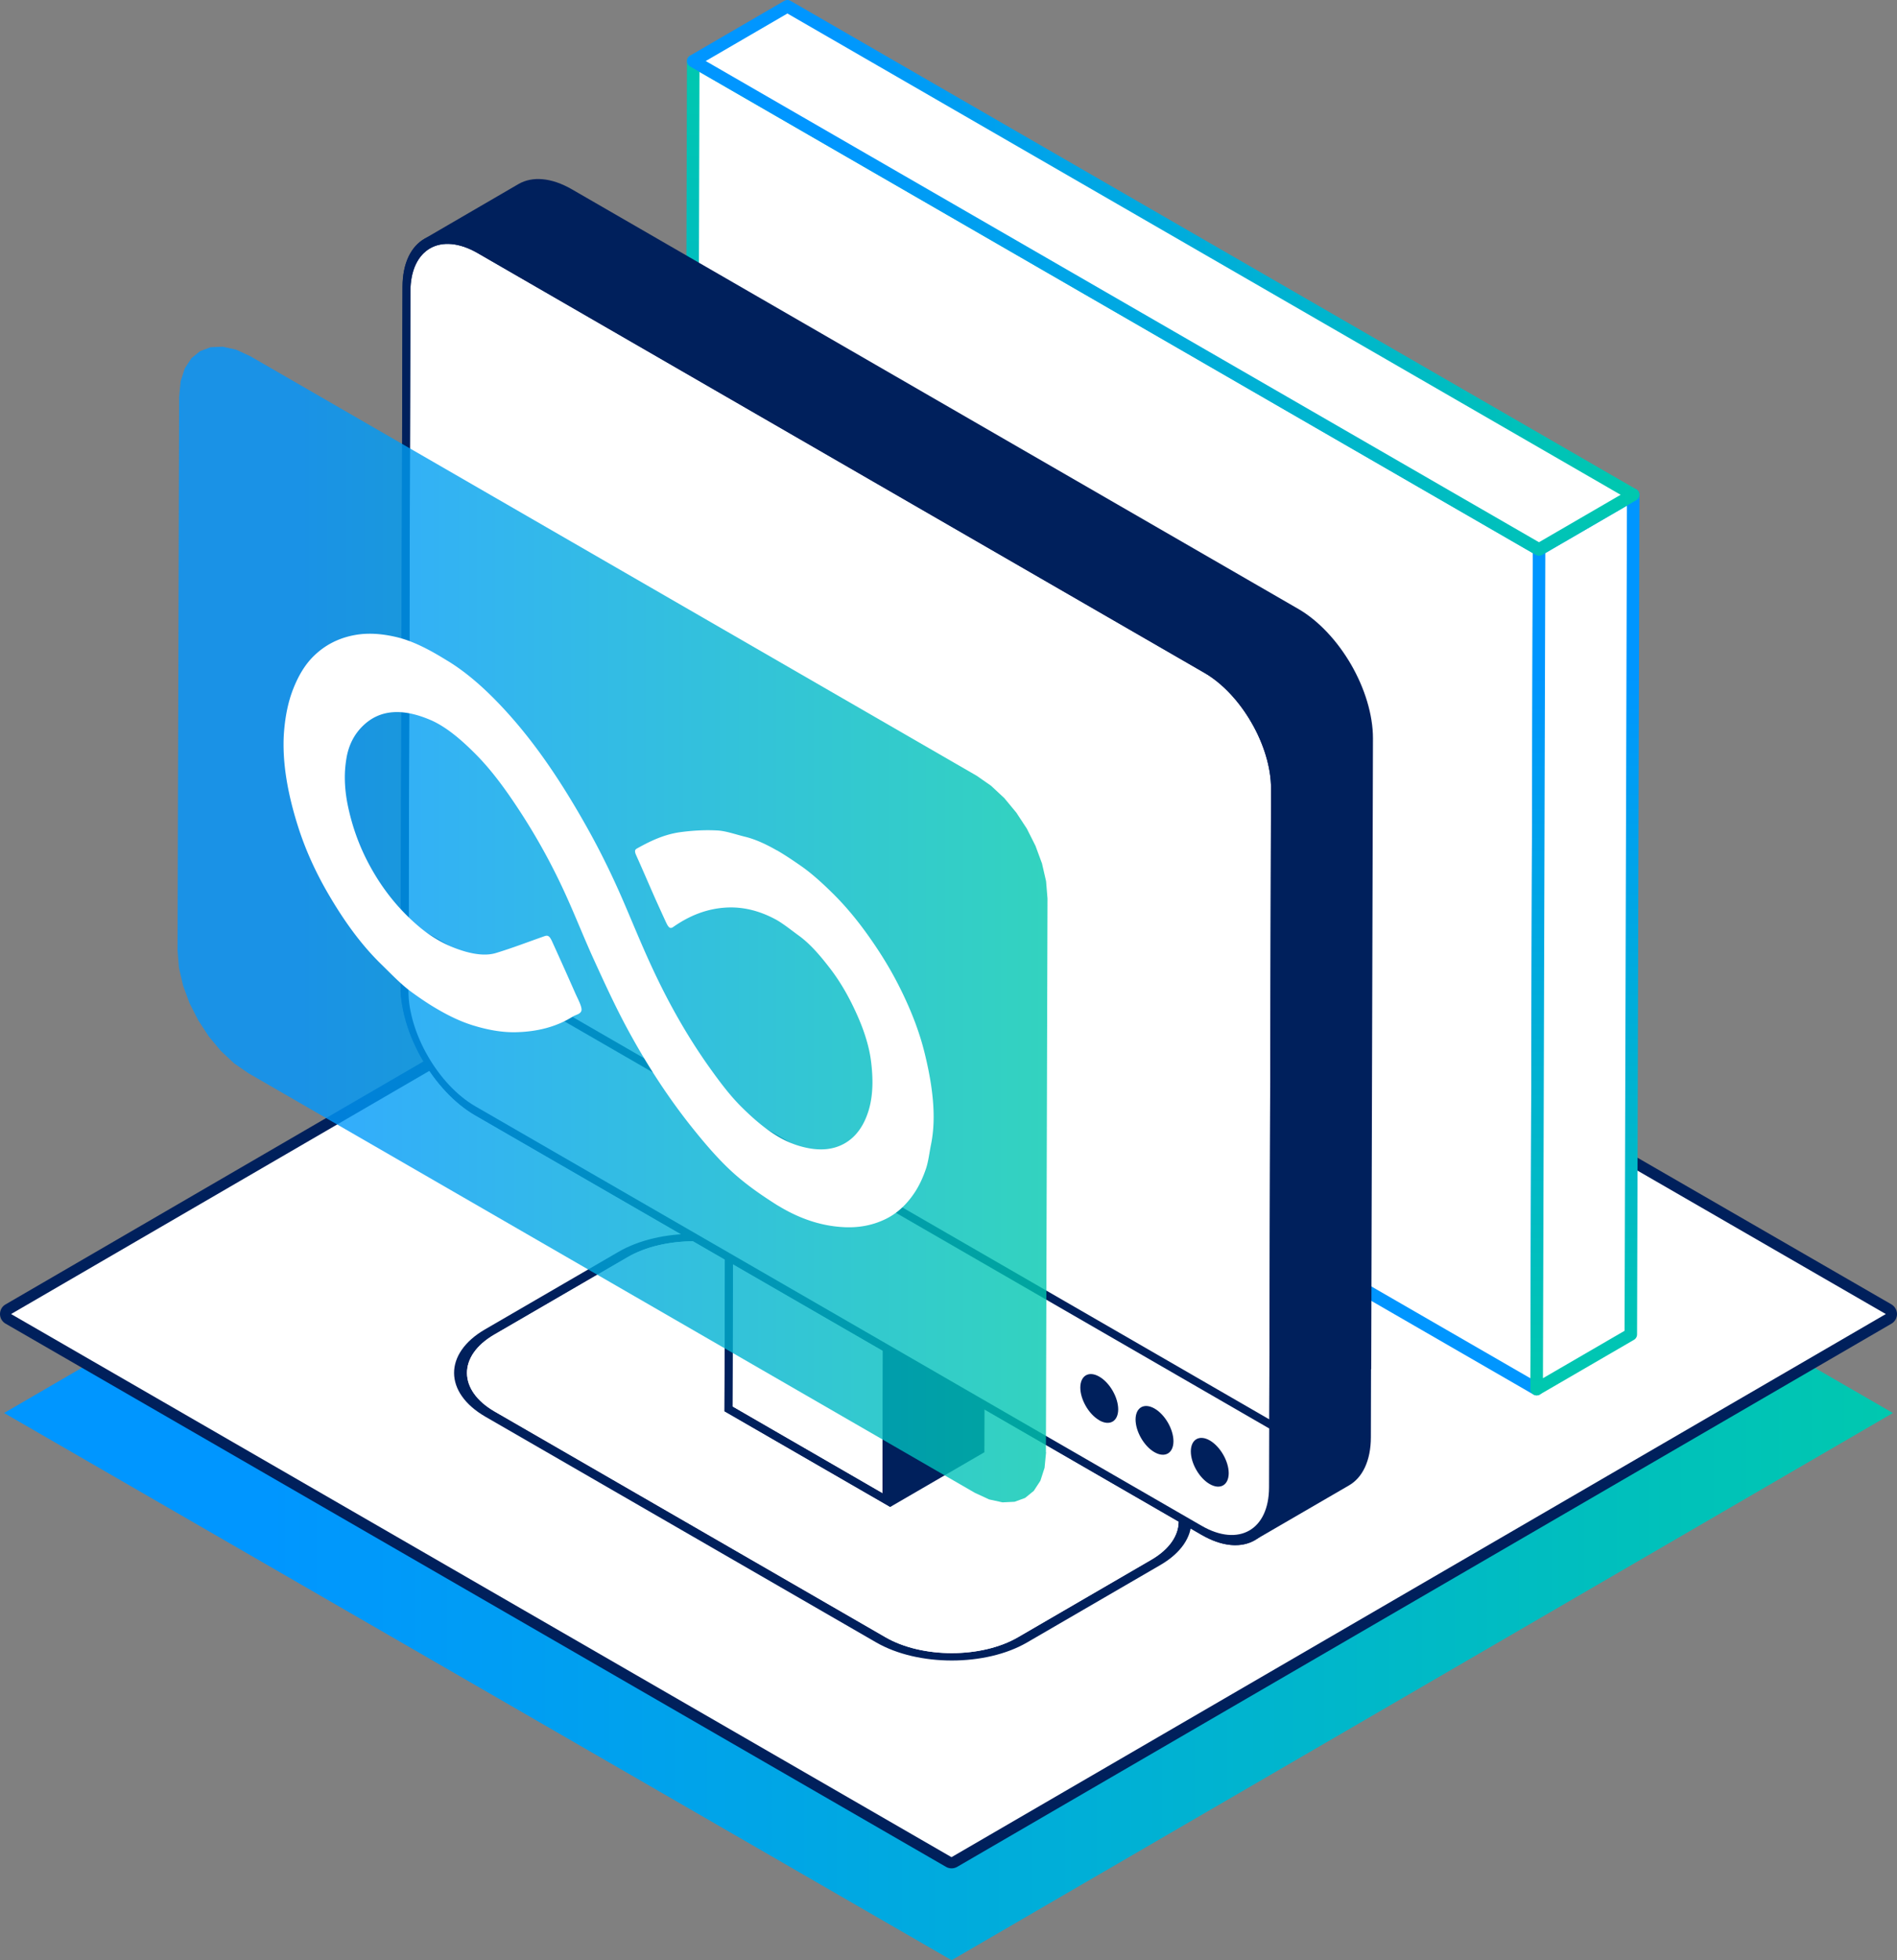
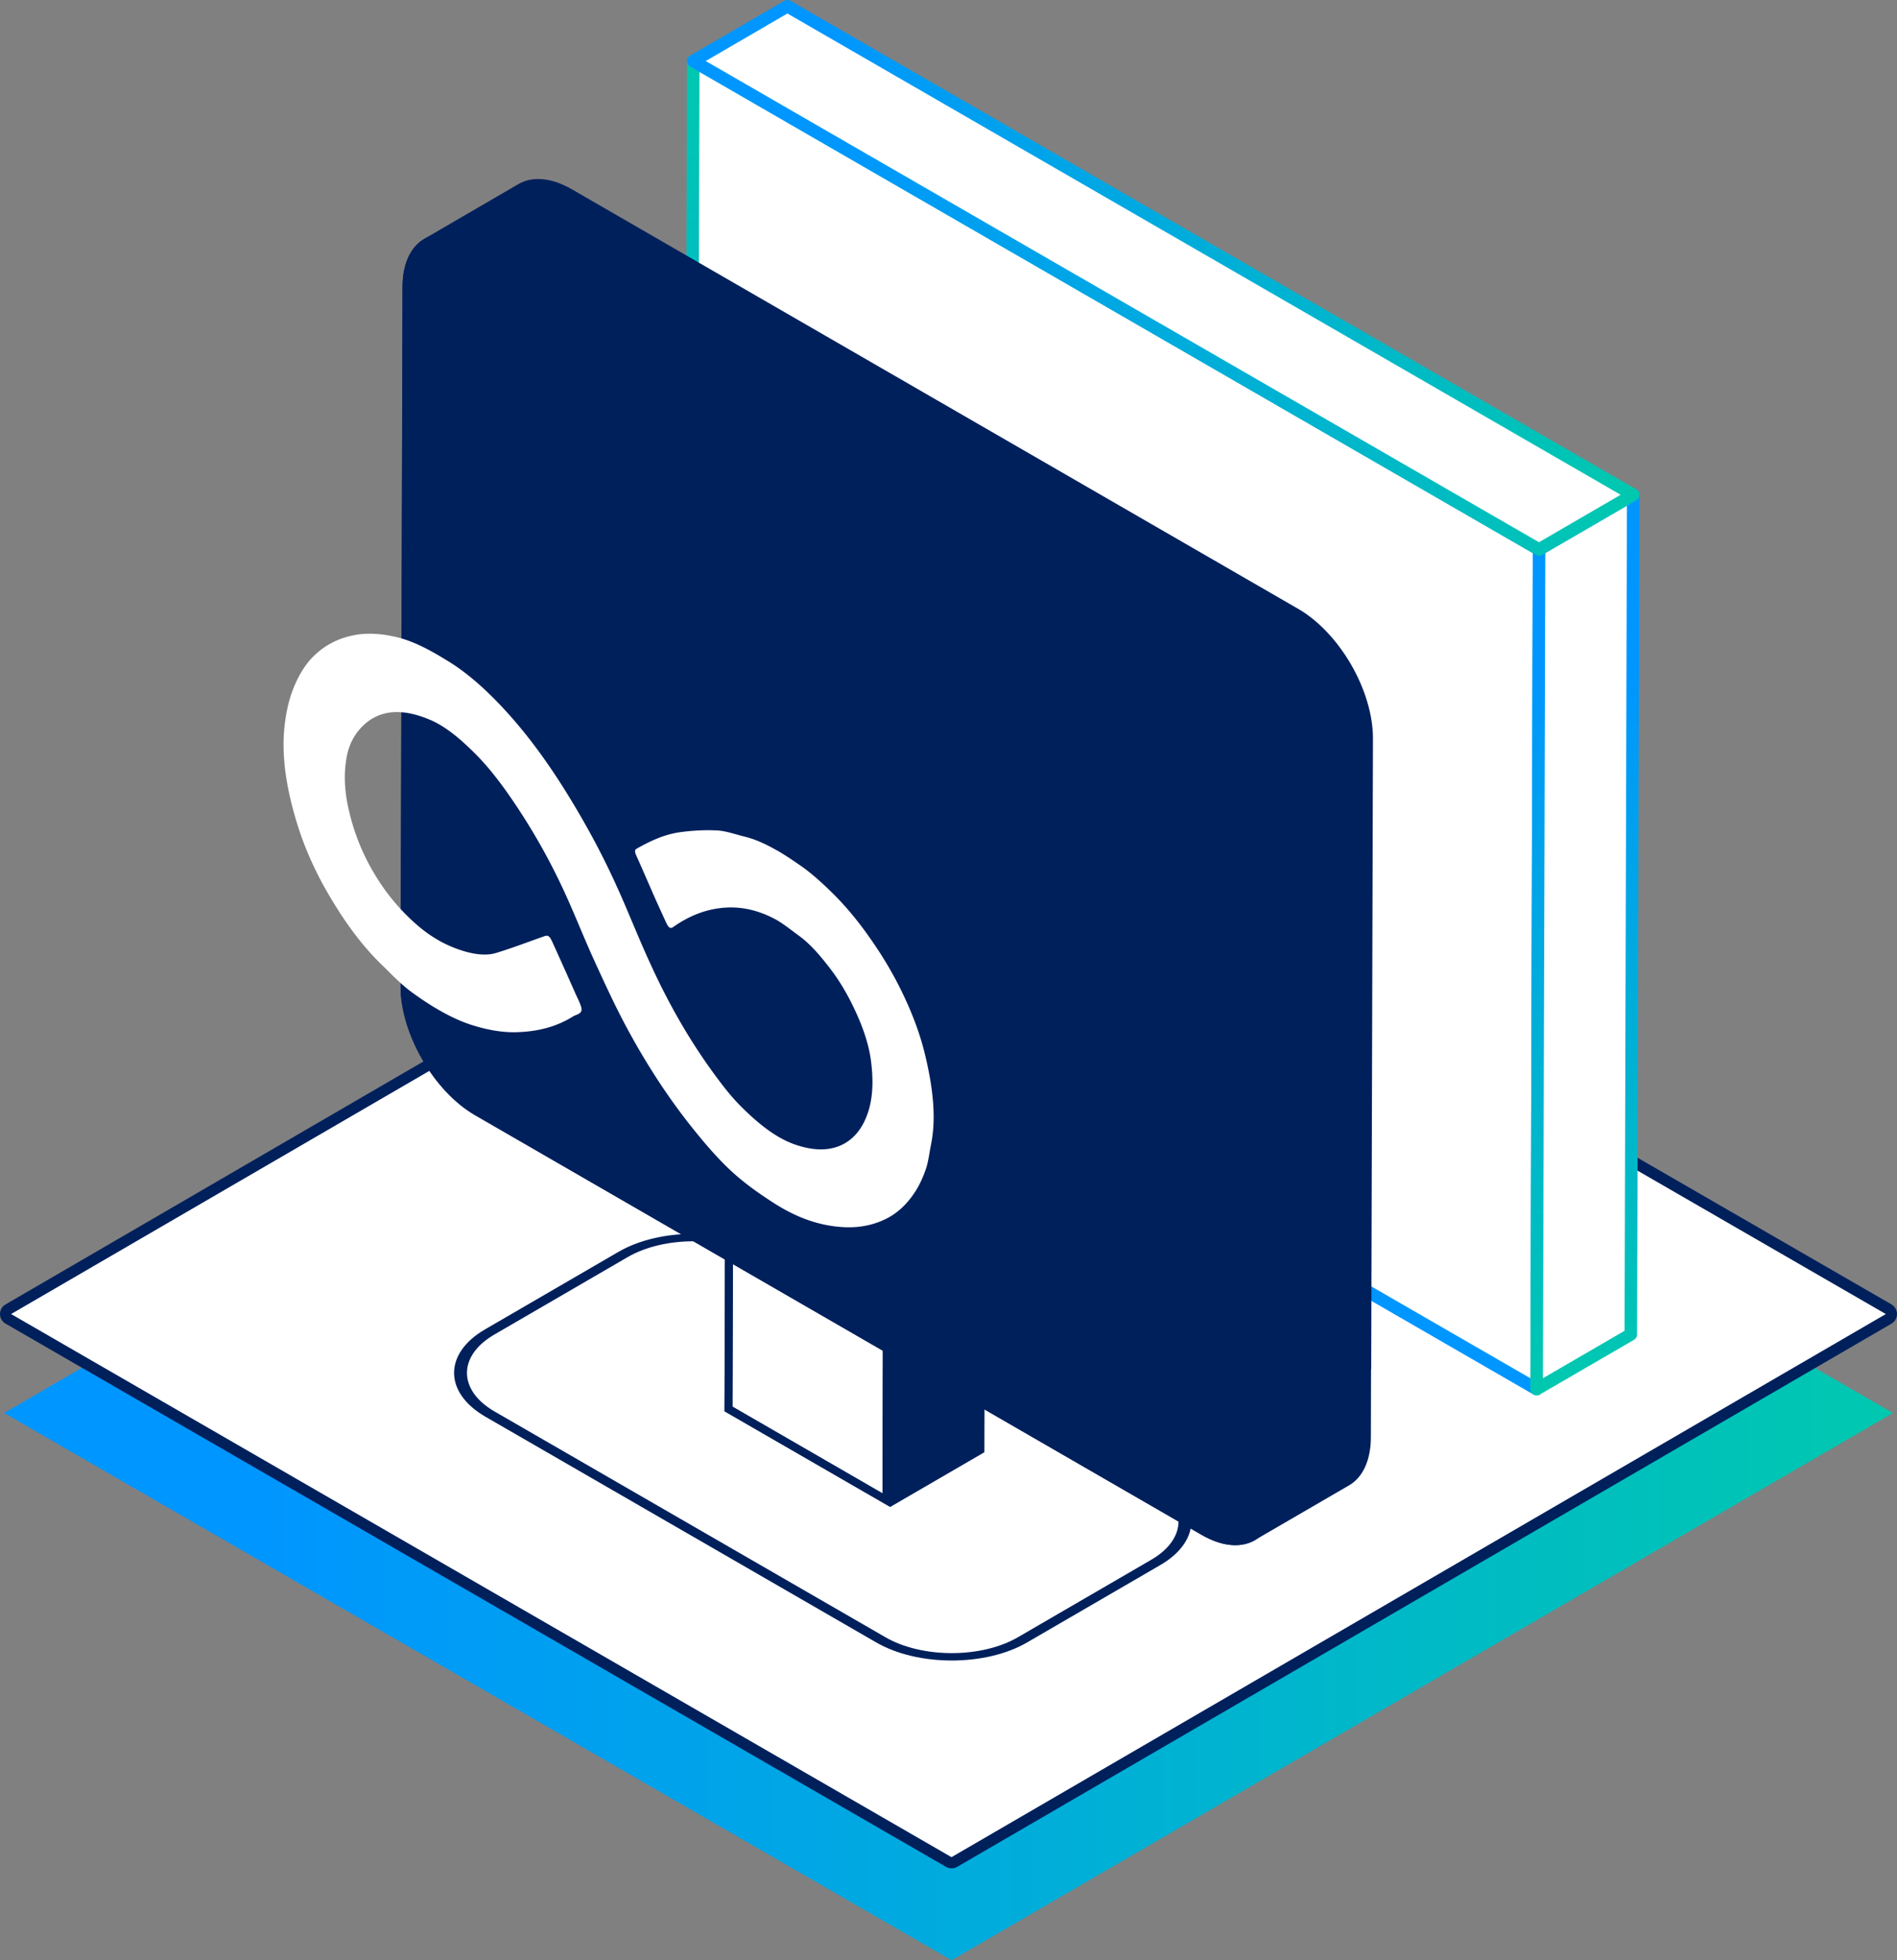
<svg xmlns="http://www.w3.org/2000/svg" xmlns:xlink="http://www.w3.org/1999/xlink" viewBox="0 0 227.26 234.74">
  <rect x="0" y="0" width="227.26" height="234.74" fill="#808080" stroke="none" />
  <defs>
    <linearGradient id="b" x1=".49" x2="226.77" y1="7574.92" y2="7574.92" gradientTransform="matrix(1 0 0 -1 0 7744.13)" gradientUnits="userSpaceOnUse">
      <stop offset=".14" stop-color="#0096ff" />
      <stop offset="1" stop-color="#00c8af" />
    </linearGradient>
    <linearGradient id="a" x1="133.57" x2="133.57" y1="7577.78" y2="7736.82" gradientTransform="matrix(1 0 0 -1 0 7744.13)" gradientUnits="userSpaceOnUse">
      <stop offset=".2" stop-color="#0096ff" />
      <stop offset="1" stop-color="#00c8af" />
    </linearGradient>
    <linearGradient id="c" x1="189.87" x2="189.87" y1="7684.88" y2="7577.78" xlink:href="#a" />
    <linearGradient id="d" x1="83.05" x2="195.65" y1="7710.85" y2="7710.85" xlink:href="#b" />
    <linearGradient id="e" x1="21.27" x2="125.51" y1="7633.41" y2="7633.41" xlink:href="#b" />
  </defs>
  <path fill="url(#b)" d="M.49 169.21l112.77-65.53 113.51 65.53L114 234.74.49 169.21z" />
  <path fill="#fff" d="M113.99 223.07a.63.63 0 0 1-.33-.09L1 157.94c-.21-.12-.33-.34-.33-.58s.13-.46.33-.58l111.93-65.04a.656.656 0 0 1 .66 0l112.66 65.04c.21.12.33.34.33.58s-.13.46-.33.58l-111.93 65.04c-.1.06-.22.09-.33.09z" />
  <path fill="#00205c" d="M113.26 92.31l112.66 65.05-111.93 65.04L1.33 157.36l111.93-65.05zm0-1.33c-.23 0-.46.06-.67.18L.66 156.21c-.41.23-.66.67-.66 1.15s.26.92.67 1.15l112.66 65.05c.21.12.44.18.67.18s.46-.06.67-.18l111.93-65.05c.41-.24.66-.68.66-1.15s-.26-.92-.67-1.16L113.93 91.16c-.21-.12-.44-.18-.67-.18z" />
  <path fill="#fff" stroke="url(#a)" stroke-linecap="round" stroke-linejoin="round" stroke-width="1.5" d="M184.38 65.8l-.29 100.55-101.32-58.49.28-100.55L184.37 65.8z" />
  <path fill="#fff" stroke="url(#c)" stroke-linecap="round" stroke-linejoin="round" stroke-width="1.5" d="M184.38 65.8l11.28-6.55-.29 100.55-11.28 6.55.29-100.55z" />
  <path fill="#fff" stroke="url(#d)" stroke-linecap="round" stroke-linejoin="round" stroke-width="1.5" d="M83.05 7.31L94.33.75l101.32 58.5-11.28 6.55L83.05 7.31z" />
  <path fill="#00205c" d="M138.96 176.95c4.99 2.88 5.02 7.57.06 10.46l-15.98 9.28c-4.96 2.88-13.06 2.88-18.06 0l-46.82-27.03c-4.99-2.88-5.02-7.58-.06-10.46l15.98-9.28c4.96-2.89 13.06-2.89 18.06 0l46.82 27.03zm-17.01 19.11l15.98-9.28c4.36-2.54 4.34-6.66-.05-9.2l-46.82-27.03c-4.39-2.54-11.52-2.54-15.88 0l-15.98 9.28c-4.36 2.54-4.34 6.66.05 9.2l46.82 27.03c4.39 2.54 11.52 2.54 15.88 0z" />
-   <path fill="#fff" d="M137.88 177.58c4.39 2.53 4.42 6.66.05 9.2l-15.97 9.28c-4.37 2.54-11.49 2.54-15.88 0l-46.82-27.03c-4.39-2.54-4.42-6.66-.05-9.2l15.98-9.28c4.36-2.54 11.49-2.54 15.88 0l46.82 27.03z" />
  <path fill="#00205c" d="M98.14 139.62l-11.28 6.55-.07 22.83 19.86 11.46 11.28-6.55.06-22.82-19.86-11.47z" />
  <path fill="#fff" d="M105.78 158.18l-.06 20.65-17.97-10.38.06-20.65 17.97 10.38z" />
  <path fill="#00205c" d="M86.86 146.17l19.86 11.47-.06 22.82L86.8 169l.07-22.83zm18.86 32.66l.06-20.65-17.97-10.38-.06 20.65 17.97 10.38z" />
  <path fill="#00205c" d="M164.27 163.96l.21-75.54c0-2.84-.99-6.01-2.61-8.82-1.62-2.8-3.87-5.26-6.35-6.69L68.51 22.67c-2.48-1.43-4.73-1.57-6.36-.65l-11.28 6.56c-1.63.93-2.65 2.93-2.65 5.78l-.21 75.54-.02 8.15v.63c0 .12.01.24.02.35 0 .06 0 .11.01.16.01.15.03.29.05.44 0 .04 0 .08.01.13.02.13.03.26.06.4 0 .07.02.14.04.21.01.09.03.18.05.28.01.08.03.15.04.23.02.09.04.17.05.25.04.17.07.34.12.51.01.05.02.1.04.15l.09.33c.01.05.02.09.03.13.45 1.57 1.13 3.15 1.98 4.62 1.62 2.81 3.86 5.26 6.35 6.69l87.02 50.24-87.02-50.24 87.02 50.25c.15.08.31.17.46.25 2.3 1.19 4.37 1.26 5.9.39.05-.03.11-.07.16-.1s-.09.06-.13.08l-.03.02s.02-.01.02-.02c3.76-2.18 7.52-4.36 11.28-6.55.8-.46 1.45-1.19 1.9-2.15l.01-.02c.45-.97.71-2.18.71-3.6l.02-8.15z" />
  <path fill="#00205c" d="M138.32 168.68c1.25.72 2.27 2.48 2.26 3.92 0 1.44-1.03 2.02-2.28 1.3-1.25-.73-2.27-2.48-2.26-3.92 0-1.44 1.02-2.02 2.28-1.3zm-.01 4.35c.84.48 1.52.09 1.52-.87s-.67-2.13-1.51-2.61-1.51-.09-1.52.87c0 .96.67 2.13 1.51 2.61zM144.94 172.5c1.25.73 2.27 2.48 2.26 3.92 0 1.44-1.02 2.02-2.28 1.3-1.25-.72-2.27-2.48-2.26-3.92s1.02-2.02 2.28-1.3zm-.01 4.35c.83.48 1.52.09 1.52-.86 0-.96-.67-2.14-1.51-2.62s-1.52-.09-1.52.87.67 2.13 1.51 2.61" />
  <path fill="#00205c" d="M152.05 169.97l.95.55-.02 8.15c-.02 5.69-4.06 8-9.01 5.13l-87.02-50.24c-4.96-2.86-8.97-9.82-8.96-15.51l.02-8.15.95.55 103.1 59.52zm-.02 8.15l.02-7.06-103.1-59.53-.02 7.07c-.01 5.09 3.58 11.32 8.02 13.88l87.02 50.24c4.43 2.56 8.05.5 8.07-4.6z" />
-   <path fill="#00205c" d="M131.7 164.86c1.25.72 2.27 2.48 2.26 3.92 0 1.44-1.02 2.02-2.28 1.3-1.25-.73-2.27-2.48-2.26-3.92s1.02-2.02 2.28-1.3zm-.01 4.35c.83.48 1.51.09 1.52-.87 0-.96-.67-2.13-1.51-2.61-.83-.48-1.51-.1-1.52.86 0 .96.67 2.13 1.51 2.62z" />
-   <path fill="#fff" d="M48.95 111.53l103.1 59.53-.02 7.06c-.01 5.09-3.63 7.16-8.07 4.6l-87.02-50.24c-4.43-2.56-8.03-8.79-8.01-13.88l.02-7.07zm89.35 62.37c1.25.72 2.27.14 2.28-1.3 0-1.44-1.01-3.2-2.26-3.92-1.25-.72-2.27-.14-2.28 1.3 0 1.44 1.01 3.2 2.26 3.92zm6.62 3.82c1.25.72 2.27.14 2.28-1.3 0-1.43-1.01-3.19-2.26-3.92-1.25-.72-2.27-.14-2.28 1.3 0 1.44 1.01 3.2 2.26 3.92zm-13.24-7.64c1.25.72 2.27.14 2.28-1.3 0-1.44-1.01-3.2-2.26-3.92-1.25-.73-2.27-.14-2.28 1.3 0 1.43 1.01 3.19 2.26 3.91M144.25 80.55c2.22 1.28 4.23 3.47 5.68 5.99 1.45 2.51 2.34 5.34 2.34 7.89l-.21 75.54-103.11-59.53.21-75.53c0-2.56.91-4.34 2.37-5.18 1.46-.83 3.47-.7 5.69.58l87.02 50.24z" />
  <path fill="#00205c" d="M144.26 79.46c2.48 1.44 4.73 3.89 6.35 6.7 1.62 2.8 2.62 5.97 2.61 8.82l-.21 75.53-.95-.54.21-75.54c0-2.55-.89-5.38-2.34-7.89-1.45-2.52-3.46-4.71-5.68-5.99L57.23 30.31c-2.22-1.28-4.23-1.41-5.69-.58-1.46.84-2.37 2.62-2.37 5.18l-.21 75.53-.95-.54-.02 8.15c-.02 5.69 4 12.65 8.96 15.51l87.02 50.24c4.95 2.86 9 .56 9.01-5.13 0 2.85-1.02 4.85-2.65 5.78-1.63.93-3.88.79-6.36-.65l-87.02-50.24c-2.48-1.43-4.73-3.88-6.35-6.69-1.62-2.8-2.62-5.97-2.61-8.82l.24-83.69c0-2.85 1.02-4.85 2.65-5.78 1.63-.93 3.88-.79 6.36.64l87.02 50.24z" />
-   <path fill="url(#e)" fill-opacity=".8" d="M125.32 173.9l-.18 1.87-.5 1.55-.79 1.21-1.04.85-1.26.46-1.45.07-1.6-.35-1.71-.79-87.03-50.25-1.71-1.18-1.6-1.5-1.44-1.73-1.26-1.93-1.04-2.04-.78-2.12-.49-2.12-.17-2.07.19-66.3.18-1.87.5-1.55.79-1.21 1.04-.85 1.26-.47 1.45-.06 1.6.35 1.71.79 87.02 50.24 1.71 1.19 1.6 1.49 1.44 1.74 1.26 1.92 1.03 2.05.78 2.11.49 2.13.17 2.07-.19 66.3z" />
  <path fill="#fff" d="M93.08 101.83c.98.57 1.96 1.23 2.95 1.92 1.24.87 2.49 2.01 3.67 3.17 1.52 1.49 2.93 3.18 4.25 5.03 1.42 1.98 2.7 4.04 3.8 6.23 1.29 2.56 2.32 5.14 2.98 7.76.69 2.76 1.12 5.39 1.12 7.82 0 1.14-.1 2.24-.31 3.28-.2.97-.31 2.02-.6 2.89-.34 1.01-.77 1.96-1.3 2.78-.96 1.48-2.16 2.63-3.66 3.33-1.49.7-3.13 1.02-4.98.91-2.35-.13-4.79-.83-7.35-2.31-.17-.1-.35-.21-.53-.31-1.64-1.04-3.27-2.14-4.85-3.5-1.79-1.54-3.45-3.44-5.05-5.42-3.17-3.91-5.91-8.17-8.31-12.67-1.38-2.6-2.6-5.27-3.81-7.92-1.15-2.53-2.16-5.1-3.31-7.63a75.102 75.102 0 0 0-5.85-10.56c-1.51-2.28-3.12-4.47-4.95-6.31-1.4-1.41-2.85-2.69-4.35-3.56-.35-.2-.71-.39-1.07-.54-3.32-1.42-6.04-1.28-8.07.68-.97.93-1.69 2.18-1.98 3.81-.13.75-.21 1.54-.21 2.37 0 1.14.13 2.36.42 3.67.59 2.7 1.58 5.31 3.11 7.87 1.51 2.53 3.29 4.6 5.36 6.35.76.64 1.52 1.16 2.26 1.59 1.05.61 2.08 1.03 3.11 1.34 1.38.41 2.73.57 3.86.22 1.94-.59 3.81-1.31 5.71-1.98.25-.09.41-.12.56-.03.16.09.3.31.49.74.92 2.02 1.83 4.05 2.72 6.07.3.68.77 1.52.76 2.01-.04.51-.67.57-1.04.8-2 1.26-4.32 1.83-6.88 1.88-1.64.03-3.37-.28-5.19-.85-1.33-.42-2.67-1.05-4-1.82-1.07-.61-2.13-1.32-3.19-2.09-1.26-.9-2.48-2.19-3.69-3.37-2.46-2.39-4.52-5.29-6.35-8.43-1.53-2.62-2.76-5.34-3.63-8.09-1.1-3.46-1.74-6.8-1.73-9.87 0-.51.02-1 .06-1.49.15-1.87.5-3.59 1.1-5.11.62-1.57 1.41-2.91 2.47-3.94 1.33-1.3 2.93-2.12 4.79-2.48 1.63-.32 3.4-.2 5.26.26 1.56.39 3.16 1.15 4.76 2.08.48.28.95.57 1.43.86 2.3 1.44 4.46 3.39 6.55 5.65 3.85 4.16 7.02 8.98 9.89 14.09 1.69 3 3.18 6.07 4.52 9.2 1.07 2.49 2.09 5 3.24 7.48 1.93 4.19 4.17 8.21 6.86 12.01 1.24 1.74 2.5 3.44 3.92 4.85 1.47 1.46 2.96 2.73 4.5 3.62.69.4 1.4.72 2.12.96 2.22.72 4.13.7 5.72-.19 1.35-.76 2.3-2.06 2.87-3.86.33-1.04.48-2.19.49-3.42 0-.85-.06-1.73-.18-2.65-.23-1.77-.84-3.65-1.67-5.5-.88-1.97-1.93-3.86-3.26-5.58-1.14-1.48-2.33-2.88-3.69-3.87-.88-.64-1.77-1.36-2.64-1.87-.07-.04-.14-.08-.22-.12-2.07-1.1-4-1.48-5.81-1.39-2.46.13-4.54 1.03-6.4 2.33-.17.12-.31.14-.43.07-.15-.09-.27-.3-.41-.59-.44-.95-.87-1.9-1.3-2.85-.77-1.74-1.51-3.48-2.29-5.21-.1-.22-.14-.37-.14-.49 0-.15.07-.24.21-.32 1.62-.91 3.3-1.71 5.24-1.97 1.42-.19 2.88-.28 4.4-.2 1.02.05 2.15.46 3.24.73 1.28.3 2.58.9 3.89 1.65z" />
</svg>